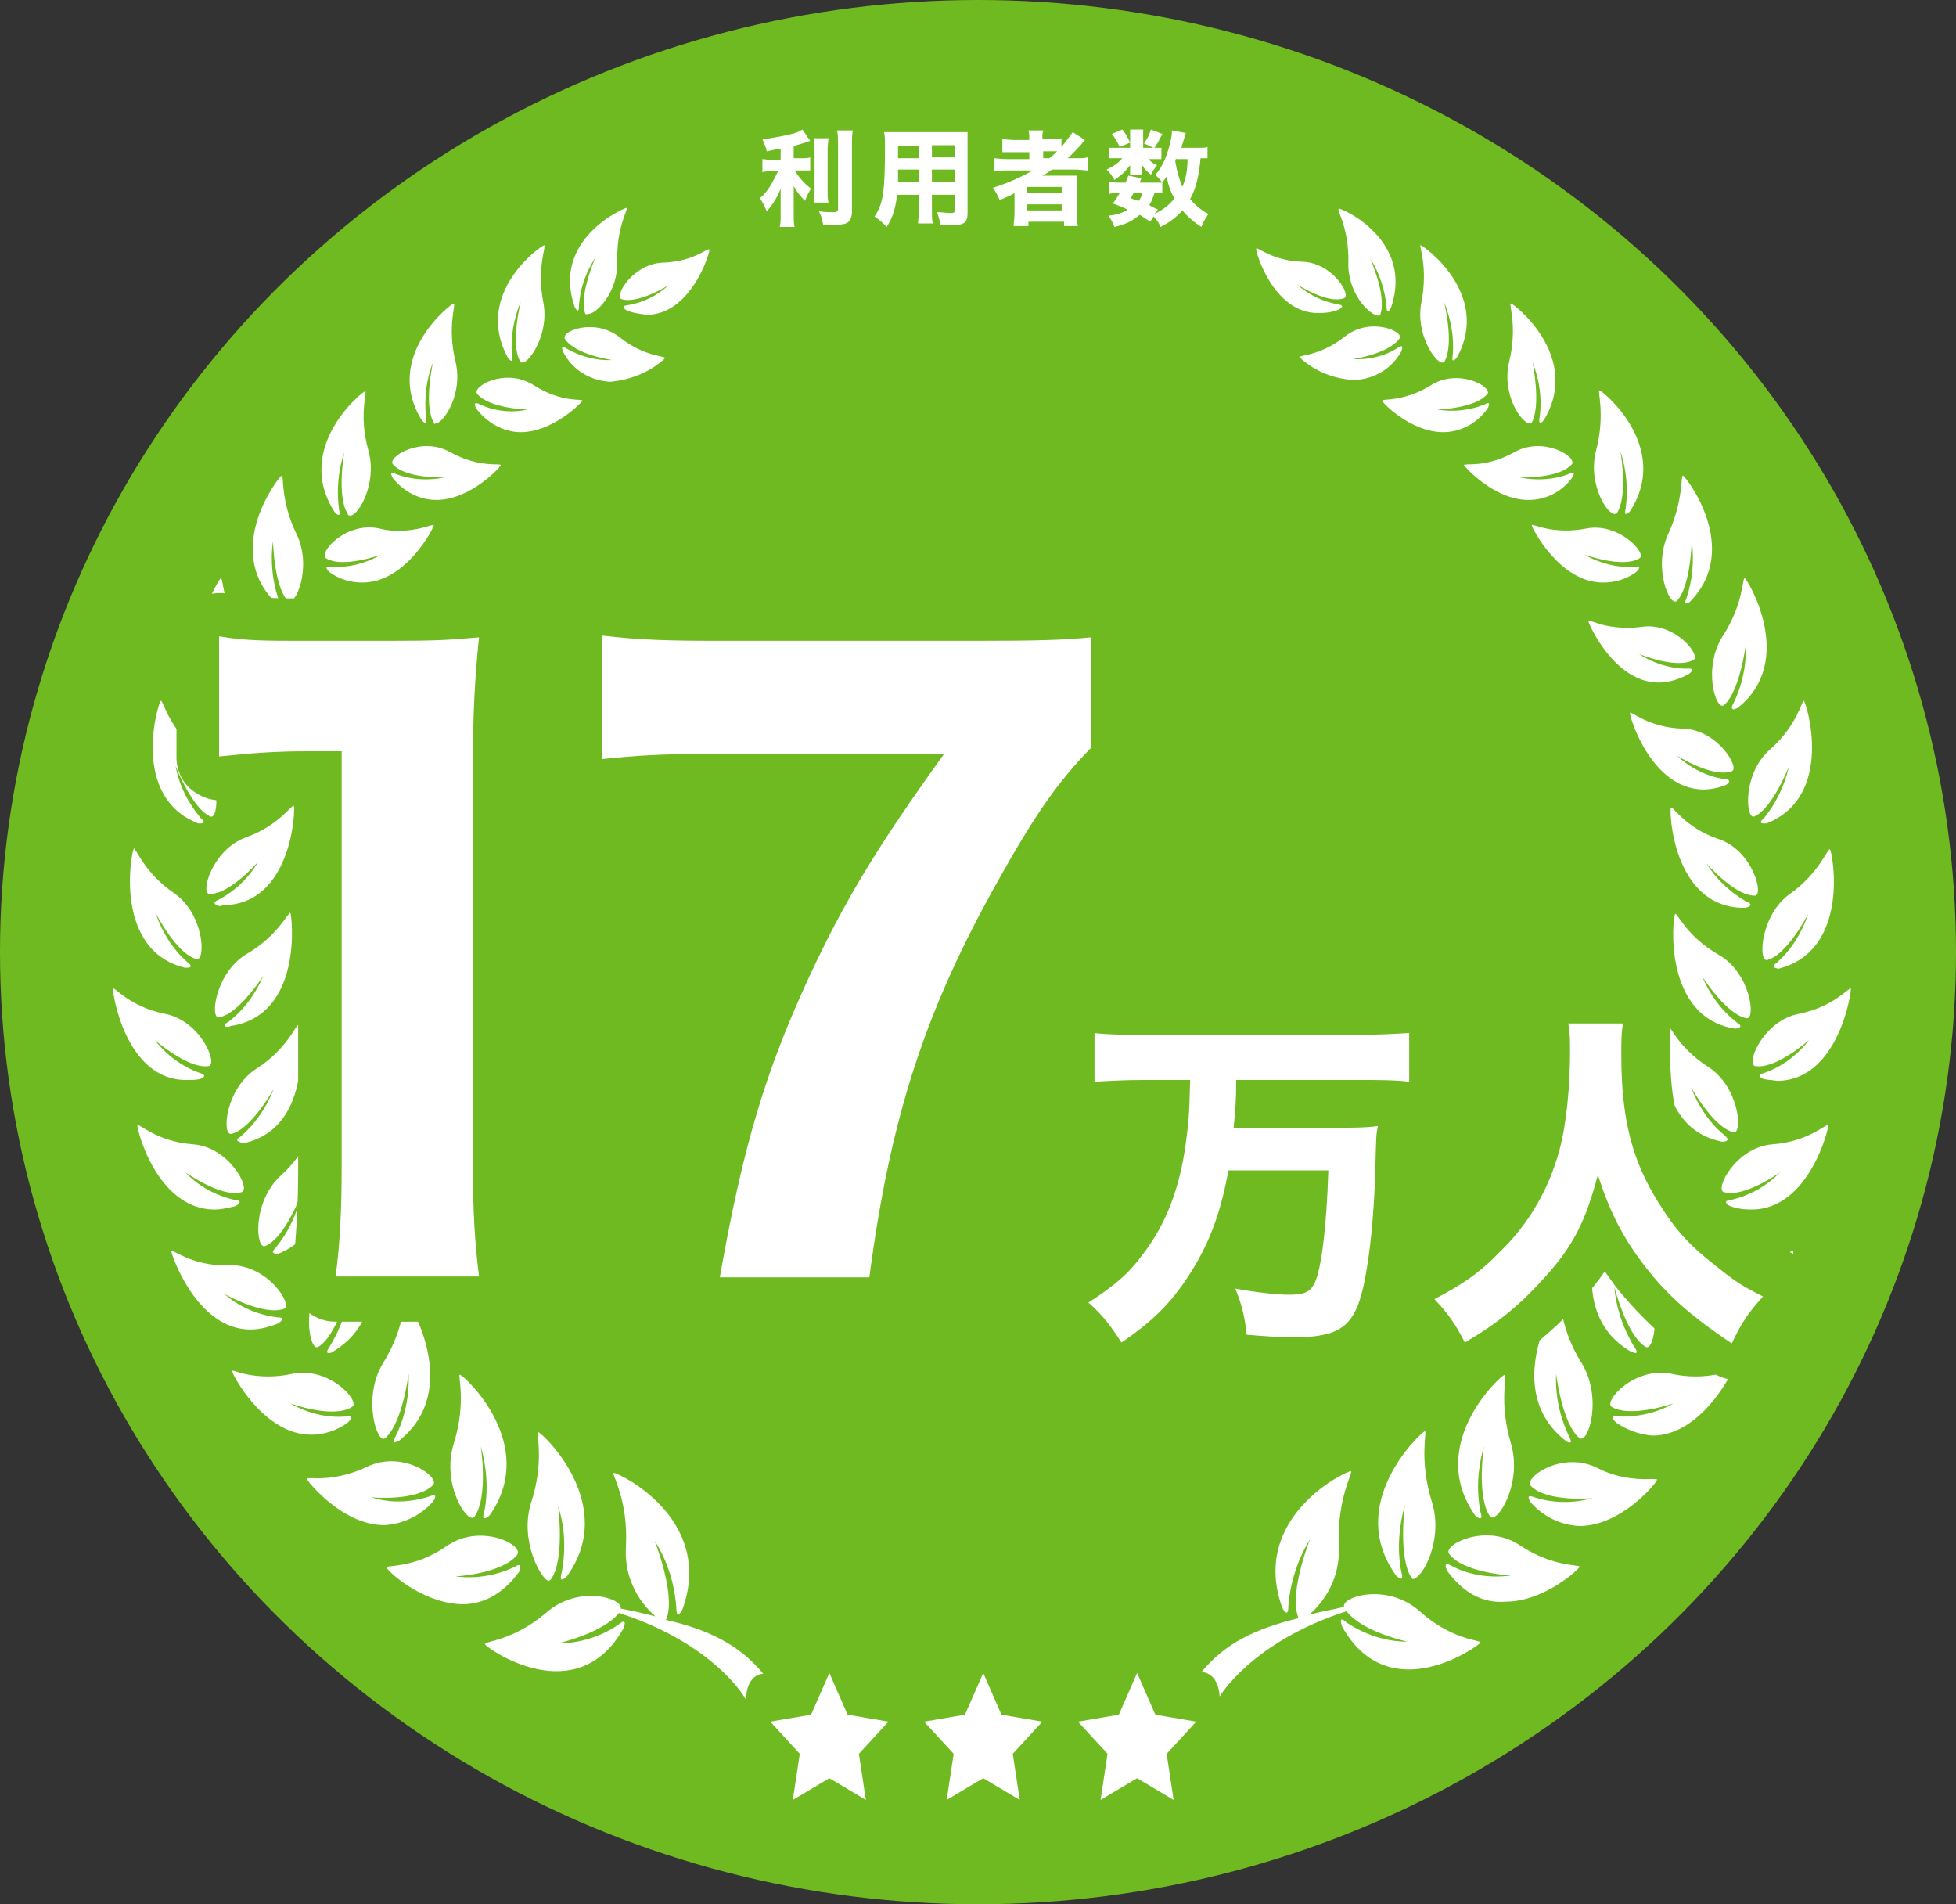
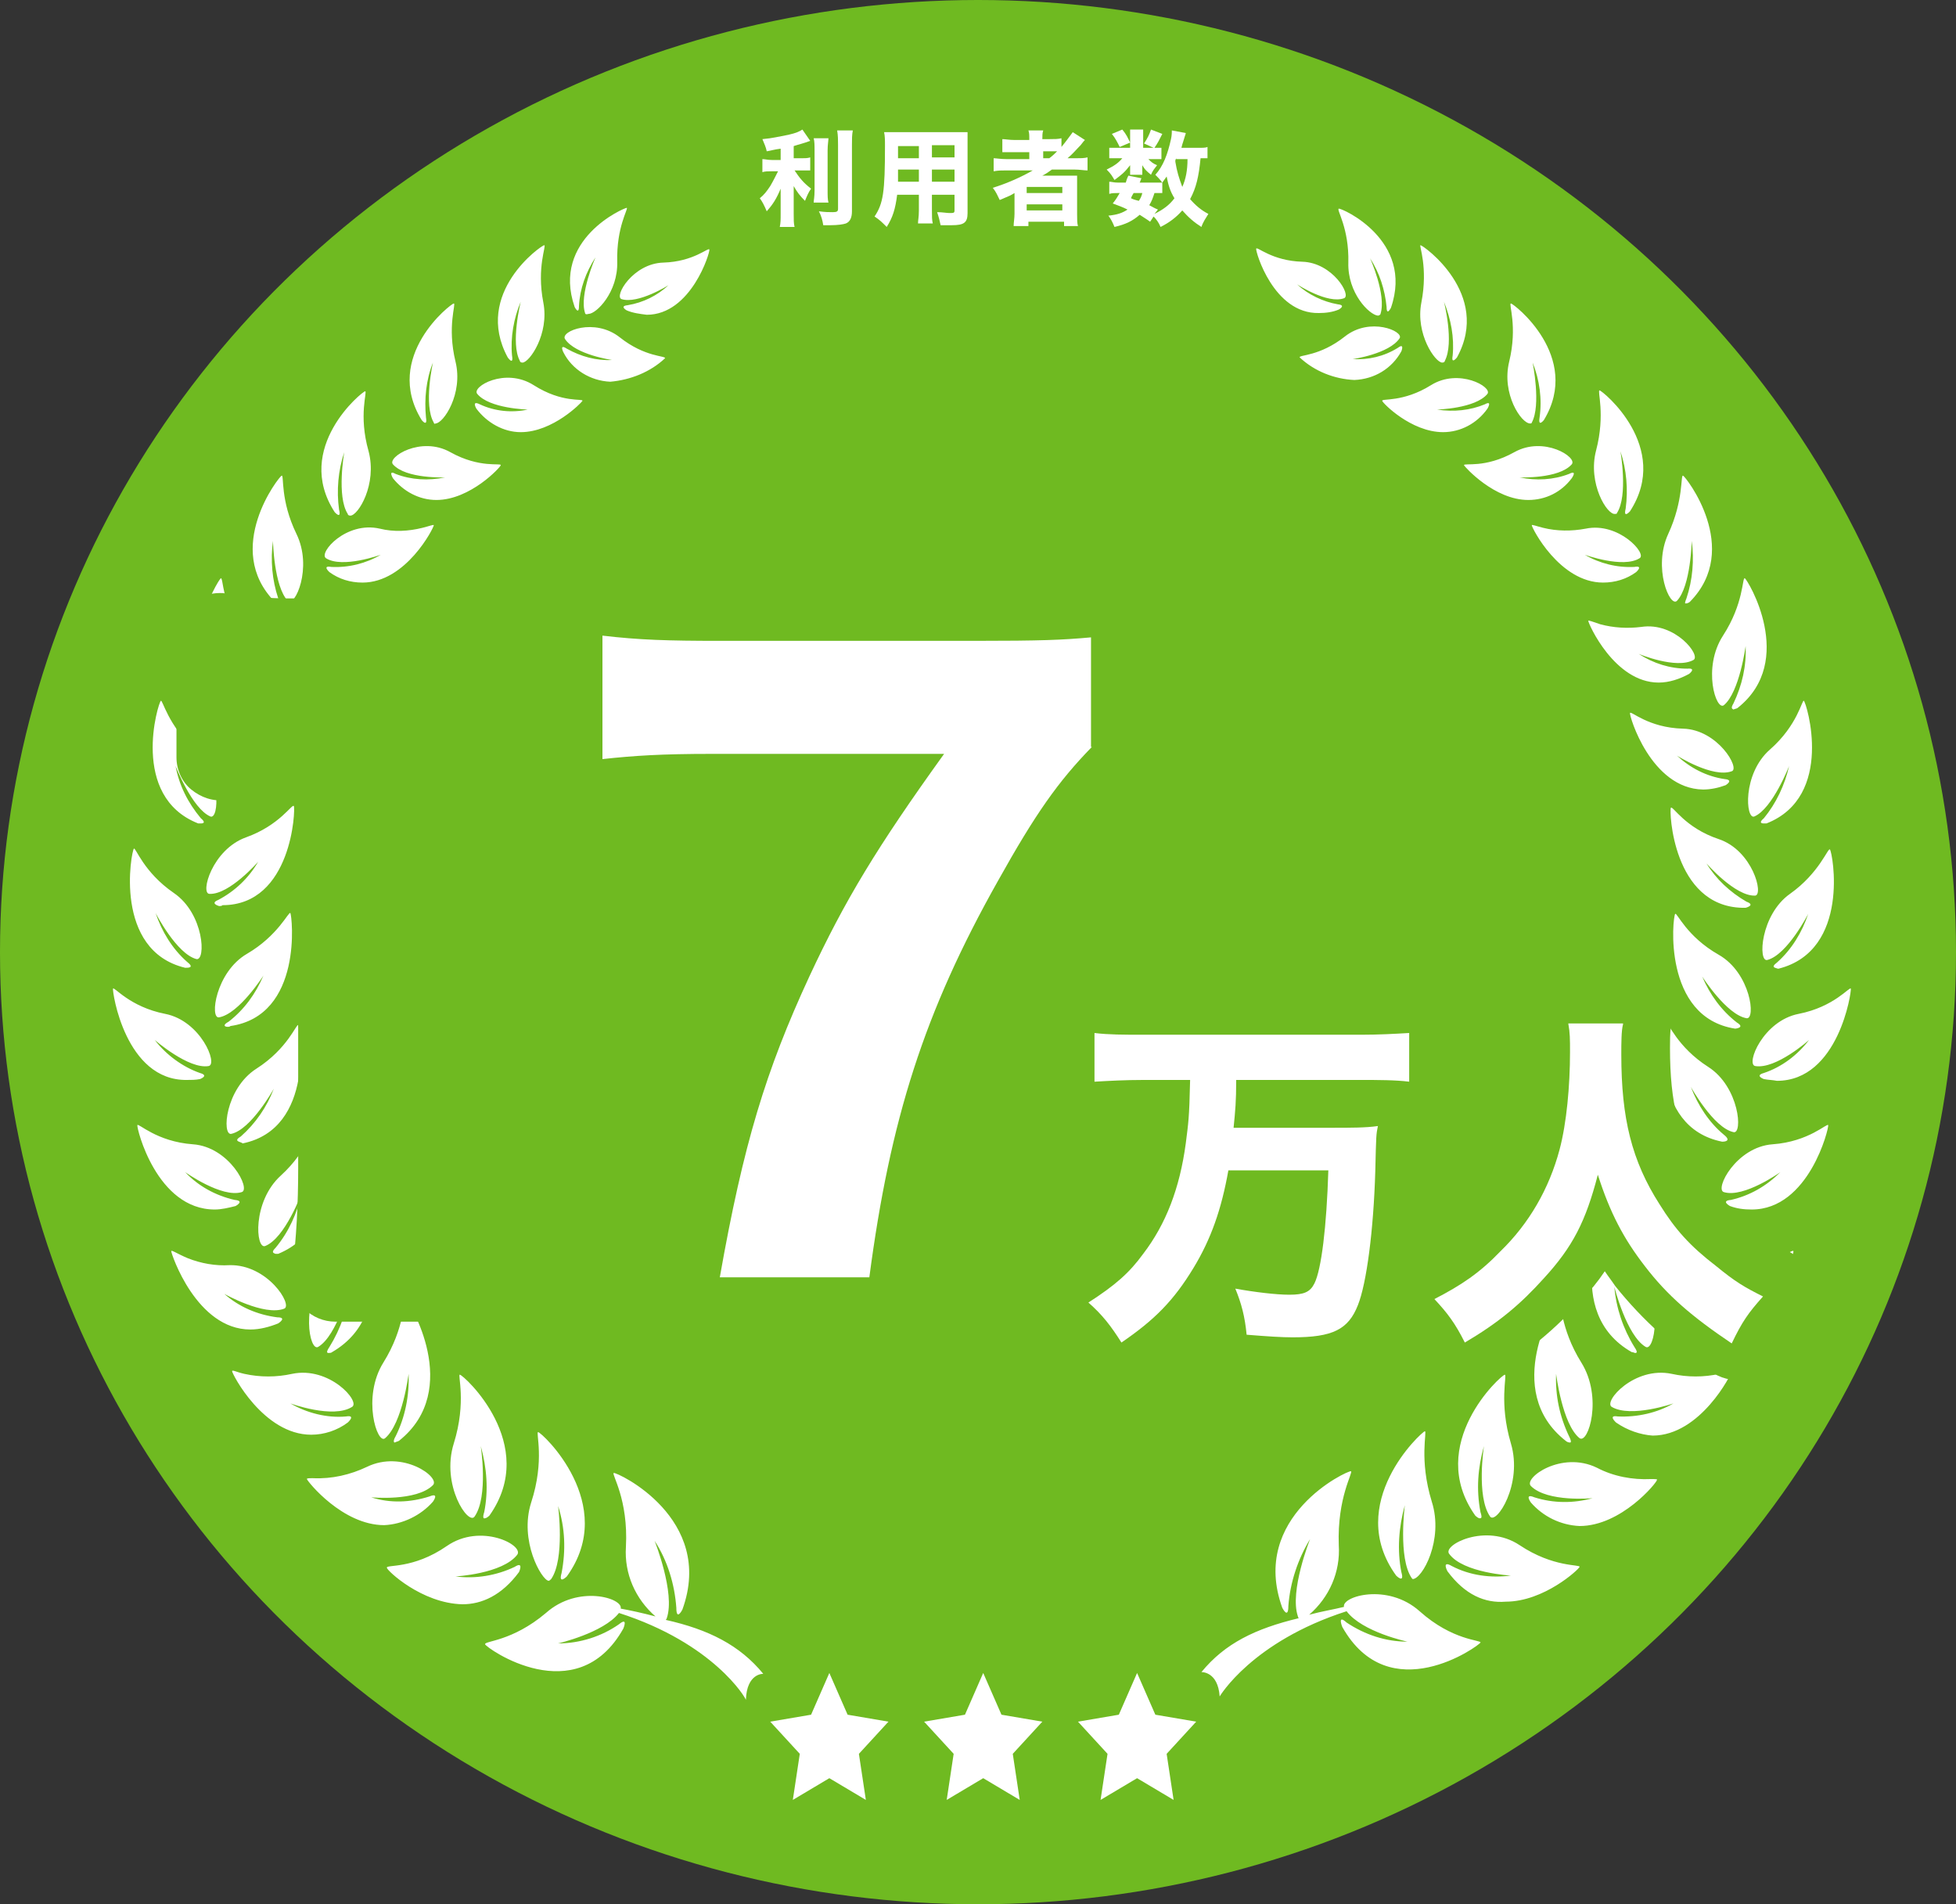
<svg xmlns="http://www.w3.org/2000/svg" version="1.1" id="レイヤー_1" x="0px" y="0px" viewBox="0 0 225 219" style="enable-background:new 0 0 225 219;" xml:space="preserve">
  <rect x="0" y="0" width="225" height="219" fill="#333333" stroke="none" />
  <style type="text/css">
	.st0{fill:#6FBA21;}
	.st1{enable-background:new    ;}
	.st2{fill:#FFFFFF;}
</style>
  <ellipse id="楕円形_5" class="st0" cx="112.5" cy="109.5" rx="112.5" ry="109.5" />
  <g class="st1">
    <path class="st2" d="M89.8,17.1c-0.8,0.1-1,0.2-1.6,0.3c-0.1-0.5-0.3-0.9-0.5-1.4c1.2-0.1,1.9-0.3,3-0.5c0.9-0.2,1.3-0.4,1.6-0.6   l0.9,1.3c-0.8,0.3-1.3,0.4-1.9,0.6v1.4h0.9c0.4,0,0.7,0,1-0.1v1.5c-0.3,0-0.6,0-1,0h-0.8c0.6,0.9,1,1.4,1.9,2.1   c-0.3,0.4-0.5,0.9-0.7,1.4c-0.6-0.6-0.9-1-1.3-1.7c0,0.3,0,0.7,0,1.3v1.9c0,0.7,0,1.1,0.1,1.5h-1.7c0.1-0.5,0.1-0.8,0.1-1.5v-1.7   c0-0.4,0-0.9,0-1.2c-0.5,1.2-0.9,1.8-1.6,2.6c-0.3-0.7-0.5-1.1-0.8-1.5c0.5-0.4,0.8-0.8,1.2-1.4c0.3-0.5,0.7-1.3,0.9-1.7h-0.7   c-0.5,0-0.8,0-1.1,0.1v-1.5c0.3,0,0.6,0.1,1.1,0.1h1V17.1z M95.3,15.8c0,0.4-0.1,0.8-0.1,1.5v4.5c0,0.8,0,1.1,0.1,1.5h-1.7   c0-0.3,0.1-0.6,0.1-1.4v-4.5c0-0.7,0-1.1-0.1-1.5H95.3z M98.1,15c-0.1,0.5-0.1,1-0.1,1.7v7.6c0,0.7-0.2,1.2-0.7,1.4   c-0.3,0.1-0.9,0.2-1.8,0.2c-0.2,0-0.4,0-0.8,0c-0.1-0.6-0.2-1-0.5-1.6c0.7,0.1,1.2,0.1,1.6,0.1c0.5,0,0.6-0.1,0.6-0.4v-7.3   c0-0.6,0-1.1-0.1-1.7H98.1z" />
    <path class="st2" d="M107.2,24.2c0,0.7,0,1.1,0.1,1.5h-1.7c0-0.4,0.1-0.7,0.1-1.5v-1.8h-2.5c-0.2,1.6-0.5,2.6-1.2,3.7   c-0.6-0.6-0.8-0.8-1.4-1.2c1-1.5,1.2-2.8,1.2-8.1c0-0.7,0-1.1-0.1-1.6c0.4,0,0.8,0,1.4,0h6.8c0.7,0,1.1,0,1.4,0c0,0.4,0,0.7,0,1.4   v7.9c0,1.1-0.4,1.4-1.8,1.4c-0.3,0-0.9,0-1.3,0c-0.1-0.5-0.2-0.9-0.4-1.5c0.6,0,1.1,0.1,1.4,0.1c0.5,0,0.6,0,0.6-0.3v-1.8h-2.6   V24.2z M103.3,19.5c0,0.5,0,0.8,0,1.4h2.4v-1.4H103.3z M105.7,16.8h-2.4v1.4h2.4V16.8z M109.8,18.1v-1.4h-2.6v1.4H109.8z    M107.2,20.9h2.6v-1.4h-2.6V20.9z" />
    <path class="st2" d="M115.8,19.6c-0.6,0-1,0-1.5,0.1v-1.5c0.3,0,0.8,0.1,1.5,0.1h2.6v-0.8h-1.7c-0.6,0-1,0-1.4,0v-1.5   c0.3,0,0.8,0.1,1.4,0.1h1.7v-0.1c0-0.5,0-0.7-0.1-1h1.7c-0.1,0.3-0.1,0.6-0.1,1V16h0.8c0.6,0,1,0,1.4-0.1v1c0.5-0.6,1-1.3,1.3-1.7   l1.4,0.9c-0.1,0.1-0.2,0.2-0.5,0.6c-0.5,0.5-0.9,1-1.5,1.5h0.9c0.6,0,1,0,1.4-0.1v1.5c-0.4,0-0.9-0.1-1.5-0.1H121   c-0.4,0.3-0.7,0.5-1.1,0.7c0.5,0,0.5,0,0.9,0h1.8c0.6,0,0.9,0,1.3,0c0,0.3,0,0.7,0,1.3v3.1c0,0.6,0,1.1,0.1,1.4h-1.6v-0.5h-4.1V26   h-1.7c0-0.4,0.1-0.9,0.1-1.4v-1.9c0-0.1,0-0.3,0-0.5c-0.5,0.3-0.5,0.3-1.7,0.8c-0.3-0.6-0.4-0.9-0.8-1.4c1.6-0.5,3.2-1.2,4.6-2   H115.8z M118.1,22.2h4.1v-0.7h-4.1V22.2z M118.1,24.2h4.1v-0.7h-4.1V24.2z M120.7,18.2c0.4-0.3,0.6-0.5,0.9-0.8c-0.3,0-0.4,0-0.8,0   H120v0.8H120.7z" />
    <path class="st2" d="M131.6,16.5c0.4-0.6,0.6-1,0.8-1.6l1.3,0.5c-0.4,0.8-0.5,1-0.9,1.6h0.1c0.4,0,0.6,0,0.7,0v1.3   c-0.2,0-0.4,0-0.8,0h-0.7c0.3,0.3,0.5,0.5,1,0.7c-0.3,0.4-0.5,0.6-0.7,1.1c-0.6-0.5-0.7-0.6-1-1.1c0,0.1,0,0.4,0,0.4v0.3   c0,0.1,0,0.3,0,0.4H130c0-0.1,0-0.2,0-0.3v-0.3c0-0.1,0-0.3,0-0.5c-0.7,0.9-1,1.1-1.8,1.7c-0.3-0.5-0.4-0.7-0.9-1.2   c0.8-0.4,1.3-0.7,1.8-1.3h-0.5c-0.4,0-0.7,0-1,0V17c0.3,0,0.6,0,1,0h1.4v-1.3c0-0.4,0-0.6,0-0.8h1.5c0,0.2,0,0.4,0,0.8V17h1.2   L131.6,16.5z M138.8,18.2c-0.2,0-0.3,0-0.7,0c-0.2,2.1-0.5,3.4-1.2,4.7c0.6,0.7,1.3,1.3,2.1,1.7c-0.3,0.5-0.6,0.9-0.8,1.5   c-0.8-0.5-1.5-1.1-2.2-1.9c-0.7,0.8-1.5,1.4-2.5,1.9c-0.2-0.5-0.5-0.9-0.8-1.2l-0.4,0.6c-0.4-0.3-0.6-0.4-1.2-0.8   c-0.8,0.7-1.6,1.1-2.9,1.4c-0.2-0.5-0.4-0.9-0.7-1.3c1-0.1,1.6-0.3,2.2-0.7c-0.6-0.3-0.9-0.4-1.7-0.7c0.4-0.5,0.5-0.7,0.8-1.2h-0.2   c-0.4,0-0.7,0-1,0.1v-1.4c0.3,0,0.5,0.1,1,0.1h0.9c0.1-0.3,0.1-0.4,0.3-0.8l1.5,0.3c-0.1,0.2-0.1,0.3-0.2,0.5h1.8   c0.3,0,0.6,0,0.8,0c-0.3-0.4-0.5-0.6-0.8-0.9c0.9-1,1.4-2.3,1.8-4.1c0.1-0.4,0.1-0.9,0.1-1l1.6,0.3c0,0.1-0.1,0.3-0.3,1   c-0.1,0.3-0.1,0.3-0.2,0.7h1.9c0.6,0,0.9,0,1.1-0.1V18.2z M129.1,14.9c0.5,0.6,0.6,0.9,0.9,1.5l-1.2,0.5c-0.3-0.6-0.5-1-0.9-1.5   L129.1,14.9z M130.4,22.2c-0.1,0.2-0.2,0.3-0.3,0.6c0.4,0.2,0.6,0.2,0.9,0.3c0.2-0.3,0.3-0.5,0.4-0.9H130.4z M132.8,24.6   c1-0.5,1.7-1,2.3-1.8c-0.5-0.8-0.7-1.5-0.9-2.5c-0.2,0.3-0.3,0.4-0.5,0.7v1.2c-0.2,0-0.5,0-0.9,0c-0.2,0.6-0.3,0.9-0.6,1.4   c0.4,0.2,0.5,0.3,1,0.5L132.8,24.6z M135.3,18.2c-0.1,0.2-0.1,0.2-0.1,0.4c0.2,1.2,0.4,1.8,0.8,2.9c0.4-0.9,0.6-1.9,0.6-3.2H135.3z   " />
  </g>
  <path id="シェイプ_4" class="st2" d="M130.8,204.5l-4.2,2.5l0.8-5.3L124,198l4.7-0.8l2.1-4.8l2.1,4.8l4.7,0.8l-3.4,3.7l0.8,5.3  L130.8,204.5z M113.1,204.5l-4.2,2.5l0.8-5.3l-3.4-3.7l4.7-0.8l2.1-4.8l2.1,4.8l4.7,0.8l-3.4,3.7l0.8,5.3L113.1,204.5z M95.4,204.5  l-4.2,2.5l0.8-5.3l-3.4-3.7l4.7-0.8l2.1-4.8l2.1,4.8l4.7,0.8l-3.4,3.7l0.8,5.3L95.4,204.5z M138.2,192.3c2.7-3.3,6.2-5,11.2-6.2  c0,0-0.1-0.1-0.1-0.2c-1-2.9,1.4-8.9,1.4-8.9c-1.4,2.3-2.3,5-2.5,7.7c0,1.6-0.7,0.2-0.7,0.2c-3.8-10.5,7.5-15.8,7.9-15.7  c0.3,0.1-1.6,3-1.4,8.5c0.2,3.1-1.1,6-3.4,8c1.5-0.4,2.8-0.6,4-0.9c-0.3-1.2,5-2.8,8.7,0.5c3.8,3.4,7.1,3.3,7,3.6  c-0.2,0.4-10.5,7.8-15.9-1.8c0,0-0.6-1.5,0.5-0.5c2.1,1.4,4.5,2.2,7,2.2c0,0-5.2-1.1-7-3.5c-10.9,3.5-14.6,9.8-14.6,9.8  C140.1,192.2,138.2,192.3,138.2,192.3L138.2,192.3z M71.2,185.5c-1.8,2.3-7,3.5-7,3.5c2.5,0,5-0.8,7-2.2c1.1-0.9,0.5,0.5,0.5,0.5  c-5.4,9.6-15.8,2.2-15.9,1.8c-0.1-0.4,3.1-0.3,7-3.6c3.7-3.3,8.9-1.7,8.6-0.5c1.1,0.2,2.5,0.5,4,0.9c-2.3-2-3.6-4.9-3.4-8  c0.3-5.5-1.7-8.4-1.4-8.5c0.4-0.1,11.7,5.2,7.9,15.7c0,0-0.7,1.4-0.7-0.2c-0.2-2.7-1-5.4-2.5-7.7c0,0,2.4,6,1.4,8.9  c0,0.1-0.1,0.1-0.1,0.2c4.9,1.1,8.5,2.9,11.2,6.2c0,0-1.9-0.1-2,3C85.8,195.3,82.1,189,71.2,185.5z M166.5,180.7  c0,0-0.7-1.3,0.5-0.6c2.1,1.1,4.5,1.4,6.8,1.1c0,0-5.5-0.3-7.1-2.5c-0.8-1,4.2-3.6,8.1-1s7,2.2,6.9,2.5c-0.1,0.3-4.1,4-8.5,4  C170.8,184.4,168.5,183.4,166.5,180.7L166.5,180.7z M44.5,180.3c-0.1-0.4,3,0.2,6.9-2.5s8.9-0.1,8.1,1c-1.7,2.2-7.1,2.5-7.1,2.5  c2.3,0.3,4.7-0.1,6.8-1.1c1.1-0.7,0.5,0.6,0.5,0.6c-2,2.7-4.3,3.7-6.5,3.7C48.5,184.4,44.5,180.6,44.5,180.3L44.5,180.3z   M162.4,181.5c-1.6-2.3-0.8-8.4-0.8-8.4c-0.7,2.5-0.9,5.2-0.4,7.7c0.4,1.4-0.6,0.4-0.6,0.4c-6-8.3,2.9-16.5,3.3-16.6  c0.3,0-0.7,3.2,0.8,8.1c1.4,4.4-1.1,8.9-2.2,8.9C162.6,181.7,162.5,181.6,162.4,181.5L162.4,181.5z M61.1,172.8  c1.6-4.9,0.5-8.1,0.8-8.1c0.4,0,9.3,8.3,3.3,16.6c0,0-1,1-0.6-0.4c0.5-2.6,0.4-5.2-0.4-7.7c0,0,0.8,6.1-0.8,8.4  c-0.1,0.1-0.2,0.2-0.3,0.2C62.3,181.7,59.7,177.2,61.1,172.8L61.1,172.8z M176.1,172.8c0,0-0.8-1.1,0.4-0.6c2.2,0.7,4.5,0.7,6.7,0.1  c0,0-5.2,0.5-7.1-1.4c-0.9-0.9,3.5-4.1,7.6-2.1c1.9,1,4.1,1.4,6.2,1.3c0.5,0,0.8,0,0.7,0.1c0,0.3-4.1,5.3-8.9,5.3  C179.5,175.4,177.5,174.4,176.1,172.8L176.1,172.8z M35.3,170.1c0-0.1,0.2-0.1,0.7-0.1c2.2,0.1,4.3-0.4,6.2-1.3  c4.1-2,8.5,1.2,7.6,2.1c-1.9,1.9-7.1,1.4-7.1,1.4c2.2,0.7,4.5,0.6,6.7-0.1c1.2-0.5,0.4,0.6,0.4,0.6c-1.4,1.6-3.5,2.6-5.6,2.7  C39.4,175.4,35.4,170.4,35.3,170.1L35.3,170.1z M169.7,174.3c-5.8-8.2,3-16.2,3.4-16.2c0.3,0-0.7,3.2,0.7,7.9s-1.7,9.4-2.4,8.4  c-1.6-2.3-0.7-8.1-0.7-8.1c-0.7,2.5-0.9,5-0.4,7.6c0.2,0.6,0.1,0.7,0,0.7C170.1,174.7,169.7,174.3,169.7,174.3L169.7,174.3z   M55.7,173.9c0.5-2.5,0.3-5.1-0.4-7.6c0,0,0.9,5.8-0.7,8.1c-0.7,1.1-3.9-3.6-2.4-8.4s0.4-8,0.7-7.9c0.4,0,9.2,8,3.4,16.2  c0,0-0.3,0.3-0.5,0.3C55.6,174.7,55.5,174.5,55.7,173.9L55.7,173.9z M180.1,165.7c-7.4-5.8-1.2-16-0.8-16.2c0.3-0.1,0.1,3.2,2.6,7.2  s0.8,9.4-0.2,8.7c-2-1.6-2.7-7.4-2.7-7.4c-0.1,2.5,0.4,4.9,1.5,7.2c0.3,0.6,0.2,0.7,0.1,0.7C180.4,165.9,180.2,165.8,180.1,165.7  L180.1,165.7z M45.5,165.2c1.1-2.2,1.6-4.7,1.5-7.2c0,0-0.7,5.7-2.7,7.4c-0.9,0.8-2.7-4.7-0.2-8.7s2.3-7.3,2.6-7.2  c0.3,0.1,6.6,10.3-0.8,16.2c-0.2,0.1-0.3,0.1-0.5,0.2C45.3,165.9,45.2,165.7,45.5,165.2L45.5,165.2z M185.9,163.6c0,0-1-0.9,0.2-0.7  c2.2,0.1,4.5-0.4,6.4-1.5c0,0-4.9,1.7-7.1,0.4c-1-0.6,2.6-4.7,6.9-3.8c1.8,0.4,3.7,0.4,5.5,0c0.9-0.2,1.4-0.4,1.4-0.3  c0,0.3-3.6,7.4-9.1,7.4C188.7,165,187.2,164.5,185.9,163.6L185.9,163.6z M26.7,157.7c0-0.2,0.5,0.1,1.4,0.3c1.8,0.4,3.7,0.4,5.5,0  c4.3-0.9,7.9,3.2,6.9,3.8c-2.2,1.4-7.1-0.4-7.1-0.4c1.9,1.1,4.2,1.7,6.4,1.5c1.2-0.2,0.2,0.7,0.2,0.7c-1.2,0.9-2.7,1.4-4.2,1.4  C30.3,165,26.7,158,26.7,157.7L26.7,157.7z M187.7,155.5c-8.1-4.6-3.1-15.7-2.8-15.9c0.3-0.2,0.5,3.1,3.5,6.7s1.9,9.2,0.9,8.6  c-2.2-1.3-3.6-6.9-3.6-6.9c0.2,2.4,1,4.8,2.3,6.9c0.4,0.6,0.3,0.7,0.1,0.7C188,155.6,187.9,155.5,187.7,155.5L187.7,155.5z   M37.9,154.9c1.3-2.1,2.1-4.4,2.3-6.9c0,0-1.4,5.6-3.6,6.9c-1,0.6-2.1-5,0.9-8.6s3.2-6.9,3.5-6.7c0.3,0.2,5.3,11.2-2.8,15.9  c-0.1,0.1-0.3,0.1-0.4,0.1C37.6,155.6,37.5,155.5,37.9,154.9L37.9,154.9z M194,152.2c0,0-1.1-0.7,0.1-0.7c2.2-0.3,4.4-1.2,6.1-2.7  c0,0-4.6,2.6-6.9,1.7c-1.1-0.4,1.9-5.2,6.3-5c1.6,0.1,3.3-0.2,4.8-0.8c1.2-0.5,1.9-1,1.9-0.8c0.1,0.3-2.8,9.1-9.1,9.1  C196,152.9,195,152.7,194,152.2L194,152.2z M19.7,143.9c0-0.2,0.7,0.3,1.9,0.8c1.5,0.6,3.2,0.9,4.8,0.8c4.4-0.1,7.3,4.6,6.3,5  c-2.3,0.9-6.9-1.7-6.9-1.7c1.7,1.5,3.8,2.4,6.1,2.7c1.2,0,0.1,0.7,0.1,0.7c-1,0.4-2.1,0.7-3.2,0.7C22.6,152.9,19.7,144.2,19.7,143.9  L19.7,143.9z M194,144.1c-8.2-3.3-4.7-14.6-4.4-14.9c0.2-0.2,0.8,2.9,4.1,5.9s2.9,8.6,1.8,8.1c-2.2-0.9-4.2-6.1-4.2-6.1  c0.5,2.3,1.5,4.5,3,6.3c0.6,0.6,0.3,0.7,0,0.7C194.2,144.1,194.1,144.1,194,144.1L194,144.1z M31.7,143.5c1.5-1.8,2.5-4,3-6.3  c0,0-1.9,5.2-4.2,6.1c-1.1,0.4-1.5-5.1,1.8-8.1s3.8-6.1,4.1-5.9c0.3,0.2,3.8,11.5-4.4,14.9c-0.1,0-0.2,0-0.3,0  C31.4,144.1,31.2,144,31.7,143.5L31.7,143.5z M199,138.7c0,0-1.1-0.6,0.1-0.7c2.2-0.5,4.1-1.6,5.7-3.2c0,0-4.2,3-6.5,2.3  c-1.1-0.3,1.4-5.2,5.6-5.5s6.3-2.5,6.4-2.2c0.1,0.3-2.2,9.7-8.8,9.7C200.6,139.1,199.8,139,199,138.7L199,138.7z M15.8,129.4  c0.1-0.3,2.2,1.9,6.4,2.2s6.7,5.2,5.6,5.5c-2.3,0.7-6.5-2.3-6.5-2.3c1.5,1.6,3.5,2.7,5.7,3.2c1.2,0.1,0.1,0.7,0.1,0.7  c-0.8,0.2-1.6,0.4-2.4,0.4C18,139.1,15.7,129.7,15.8,129.4z M198.1,131.3c-8.5-1.7-6.7-13.3-6.4-13.6c0.2-0.2,1.2,2.7,4.8,5  s4,7.8,2.9,7.5c-2.3-0.5-4.9-5.2-4.9-5.2c0.8,2.1,2.1,4.1,3.8,5.5C199.3,131.3,198.2,131.3,198.1,131.3L198.1,131.3z M27.7,130.7  c1.7-1.5,3-3.4,3.8-5.5c0,0-2.6,4.7-4.9,5.2c-1.1,0.2-0.7-5.2,2.9-7.5s4.6-5.2,4.8-5c0.2,0.3,2,11.9-6.4,13.6h0  C27.8,131.3,26.7,131.3,27.7,130.7L27.7,130.7z M202.9,124.1c0,0-1.1-0.4,0-0.7c2.1-0.7,3.9-2.1,5.2-3.8c0,0-3.8,3.4-6.2,3  c-1.1-0.2,0.9-5.2,5-6s5.9-3.2,6-2.9c0.1,0.3-1.4,10.6-8.5,10.6C203.9,124.2,203.4,124.2,202.9,124.1z M13,113.7  c0.1-0.3,1.9,2.1,6,2.9s6.1,5.8,5,6c-2.3,0.4-6.2-3-6.2-3c1.3,1.7,3.2,3.1,5.2,3.8c1.1,0.3,0,0.7,0,0.7c-0.5,0.1-1,0.1-1.5,0.1  C14.4,124.3,12.9,114,13,113.7z M192.7,105.1c0.2-0.2,1.3,2.6,5,4.7s4.3,7.5,3.2,7.3c-2.3-0.4-5.1-4.8-5.1-4.8  c0.9,2.1,2.2,3.9,4,5.3c1,0.6-0.2,0.7-0.2,0.7C191.2,117,192.4,105.4,192.7,105.1L192.7,105.1z M26.3,117.5c1.8-1.4,3.1-3.2,4-5.3  c0,0-2.8,4.4-5.1,4.8c-1.1,0.2-0.4-5.2,3.2-7.3s4.8-4.9,5-4.7c0.2,0.3,1.5,11.8-6.9,13C26.4,118.2,25.2,118.1,26.3,117.5z   M204.4,110.7c1.7-1.5,2.9-3.5,3.6-5.6c0,0-2.4,4.7-4.7,5.3c-1.1,0.3-0.8-5.2,2.6-7.6s4.4-5.4,4.6-5.1c0.3,0.3,2.4,11.6-5.9,13.7  c0,0,0,0-0.1,0C204.3,111.3,203.6,111.3,204.4,110.7z M21.3,111.3c-8.3-2-6.2-13.4-5.9-13.7c0.2-0.2,1.1,2.7,4.6,5.1  s3.7,7.8,2.6,7.6c-2.3-0.6-4.7-5.3-4.7-5.3c0.7,2.1,1.9,4.1,3.6,5.6C22.4,111.3,21.7,111.3,21.3,111.3  C21.4,111.3,21.3,111.3,21.3,111.3L21.3,111.3z M192.2,92.9c0.2-0.3,1.6,2.3,5.5,3.6s5.2,6.4,4.2,6.5c-2.3,0.1-5.6-3.7-5.6-3.7  c1.1,1.8,2.7,3.3,4.6,4.4c1.1,0.4-0.1,0.7-0.1,0.7c-0.1,0-0.3,0-0.4,0C192.4,104.2,192,93.2,192.2,92.9L192.2,92.9z M25.2,104.2  c0,0-1.1-0.3-0.1-0.7c1.9-1,3.5-2.5,4.6-4.4c0,0-3.3,3.8-5.6,3.7c-1.1,0,0.3-5.1,4.2-6.5s5.3-3.9,5.5-3.6c0.2,0.3-0.2,11.4-8.2,11.4  C25.5,104.2,25.4,104.2,25.2,104.2z M202.9,94.1c1.4-1.7,2.4-3.8,2.9-6c0,0-1.9,4.9-4,5.8c-1,0.4-1.4-4.9,1.8-7.7s3.7-5.8,3.9-5.6  c0.3,0.2,3.6,11-4.3,14.1c-0.1,0-0.2,0-0.3,0C202.6,94.7,202.3,94.6,202.9,94.1L202.9,94.1z M22.8,94.7c-7.9-3.1-4.6-13.9-4.3-14.1  c0.2-0.2,0.8,2.8,3.9,5.6s2.8,8.1,1.8,7.7c-2.1-0.9-4-5.8-4-5.8c0.4,2.2,1.4,4.2,2.9,6c0.6,0.5,0.3,0.6,0,0.6  C23,94.7,22.9,94.7,22.8,94.7L22.8,94.7z M187.5,82c0.1-0.3,2.1,1.7,6.1,1.8s6.6,4.6,5.6,4.9c-2.2,0.8-6.3-1.8-6.3-1.8  c1.5,1.4,3.4,2.4,5.5,2.7c1.1,0.1,0.1,0.7,0.1,0.7c-0.8,0.3-1.7,0.5-2.6,0.5C189.9,90.7,187.4,82.3,187.5,82L187.5,82z M27.5,90.2  c0,0-1-0.6,0.1-0.7c2.1-0.4,4-1.3,5.5-2.7c0,0-4.1,2.6-6.3,1.8c-1-0.4,1.6-4.8,5.6-4.9s6.1-2.1,6.1-1.8s-2.4,8.8-8.4,8.8  C29.2,90.7,28.3,90.6,27.5,90.2z M199.4,80.9c1-2.1,1.5-4.3,1.4-6.6c0,0-0.7,5.3-2.5,6.8c-0.9,0.7-2.5-4.3-0.1-8s2.2-6.7,2.5-6.6  c0.3,0.1,6,9.5-0.8,14.9c-0.1,0.1-0.3,0.1-0.5,0.2C199.2,81.5,199.1,81.4,199.4,80.9z M26.2,81.4c-6.9-5.3-1.1-14.7-0.8-14.9  c0.3-0.1,0.1,2.9,2.5,6.6s0.8,8.7-0.1,8c-1.8-1.5-2.5-6.8-2.5-6.8c-0.1,2.3,0.4,4.5,1.4,6.6c0.3,0.5,0.2,0.6,0.1,0.6  C26.5,81.5,26.3,81.5,26.2,81.4L26.2,81.4z M182.7,71.4c0-0.1,0.5,0.1,1.4,0.4c1.5,0.4,3.1,0.5,4.7,0.3c3.9-0.6,6.9,3.3,6,3.8  c-2,1.1-6.3-0.7-6.3-0.7c1.7,1.1,3.6,1.7,5.6,1.7c1.1-0.1,0.2,0.6,0.2,0.6c-1.1,0.6-2.3,1-3.5,1C185.7,78.5,182.7,71.7,182.7,71.4  L182.7,71.4z M31.6,77.5c0,0-0.9-0.7,0.2-0.6c2,0,4-0.6,5.6-1.7c0,0-4.3,1.8-6.3,0.7c-0.9-0.5,2.1-4.4,6-3.8  c1.6,0.3,3.2,0.2,4.7-0.3c0.9-0.3,1.4-0.5,1.4-0.4c0,0.3-3,7.1-8.2,7.1C33.9,78.5,32.7,78.1,31.6,77.5L31.6,77.5z M194,68.8  c0.7-2.1,0.9-4.4,0.6-6.6c0,0-0.1,5.2-1.7,6.9c-0.8,0.8-2.8-3.8-1-7.7s1.4-6.8,1.7-6.7c0.3,0.1,6.8,8.4,0.8,14.5  c-0.1,0.1-0.3,0.2-0.5,0.2C193.8,69.4,193.8,69.3,194,68.8z M31.6,69.2c-6-6.1,0.5-14.4,0.8-14.5c0.3-0.1-0.2,2.8,1.7,6.7  s-0.2,8.5-1,7.7c-1.6-1.7-1.7-6.9-1.7-6.9c-0.3,2.2-0.1,4.5,0.6,6.6c0.2,0.5,0.2,0.6,0,0.6C31.8,69.4,31.7,69.3,31.6,69.2L31.6,69.2  z M176.2,60.4c0-0.1,0.5,0.1,1.3,0.3c1.6,0.4,3.3,0.4,4.9,0.1c3.8-0.8,7.1,2.9,6.2,3.4c-1.9,1.2-6.3-0.4-6.3-0.4  c1.7,1,3.7,1.5,5.7,1.4c1.1-0.2,0.2,0.6,0.2,0.6c-1.1,0.8-2.4,1.2-3.8,1.2C179.4,67,176.2,60.7,176.2,60.4L176.2,60.4z M37.9,65.8  c0,0-0.9-0.8,0.2-0.6c2,0.1,4-0.4,5.7-1.4c0,0-4.4,1.6-6.3,0.4c-0.9-0.6,2.3-4.3,6.2-3.4c1.6,0.4,3.3,0.3,4.9-0.1  c0.8-0.2,1.3-0.4,1.3-0.3c0,0.3-3.2,6.6-8.2,6.6C40.3,67,39,66.6,37.9,65.8z M183.6,51.8c1.1-4.2,0.1-6.9,0.4-6.9  c0.3,0,8.3,6.5,3.5,13.9c0,0-0.8,0.9-0.5-0.3c0.3-2.2,0.1-4.5-0.6-6.6c0,0,0.9,5.1-0.4,7.1c0,0.1-0.1,0.1-0.2,0.1  C184.9,59.3,182.6,55.6,183.6,51.8z M40,59.1c-1.3-2-0.4-7.1-0.4-7.1c-0.7,2.1-0.9,4.4-0.6,6.6c0.3,1.2-0.5,0.3-0.5,0.3  c-4.8-7.4,3.2-13.9,3.5-13.9c0.3,0-0.8,2.7,0.4,6.9c1,3.8-1.2,7.4-2.1,7.4C40.1,59.3,40,59.2,40,59.1L40,59.1z M168.4,53.5  c0-0.3,2.4,0.4,5.8-1.5s7.3,0.6,6.6,1.4c-1.5,1.7-6,1.5-6,1.5c1.9,0.4,3.9,0.3,5.7-0.4c1-0.5,0.3,0.5,0.3,0.5c-1.2,1.6-3,2.5-5,2.5  C171.9,57.5,168.5,53.7,168.4,53.5L168.4,53.5z M45.2,55c0,0-0.6-1,0.3-0.5c1.8,0.7,3.8,0.8,5.7,0.4c0,0-4.5,0.2-6-1.5  c-0.7-0.8,3.2-3.3,6.6-1.4s5.9,1.2,5.8,1.5c0,0.2-3.5,4-7.4,4C48.2,57.5,46.4,56.5,45.2,55L45.2,55z M159,46.1  c-0.1-0.3,2.4,0.2,5.6-1.8s7.1,0.2,6.5,1c-1.4,1.7-5.8,1.8-5.8,1.8c1.9,0.3,3.8,0.1,5.5-0.6c0.9-0.5,0.3,0.5,0.3,0.5  c-1.2,1.7-3.1,2.7-5.1,2.7C162.3,49.7,159,46.3,159,46.1L159,46.1z M54.8,47c0,0-0.6-1,0.4-0.5c1.7,0.8,3.7,1,5.5,0.6  c0,0-4.4-0.1-5.8-1.8c-0.7-0.8,3.2-3.1,6.5-1s5.7,1.5,5.6,1.8c-0.1,0.2-3.4,3.6-7.1,3.6C57.9,49.7,56,48.6,54.8,47L54.8,47z   M173.6,41.6c1-4.1-0.1-6.7,0.2-6.7c0.3,0,8.2,6.1,3.8,13.4c0,0-0.7,0.9-0.5-0.3c0.3-2.1,0-4.3-0.8-6.3c0,0,1,4.9-0.1,6.9  c0,0.1-0.1,0.1-0.2,0.1C175,48.7,172.7,45.3,173.6,41.6L173.6,41.6z M49.9,48.6c-1.2-2-0.1-6.9-0.1-6.9c-0.8,2-1,4.2-0.8,6.3  c0.2,1.2-0.5,0.3-0.5,0.3C44,41,51.9,34.9,52.2,34.9c0.3,0-0.8,2.6,0.2,6.7c0.9,3.7-1.4,7.1-2.3,7.1C50,48.8,49.9,48.7,49.9,48.6z   M149.5,41.1c-0.1-0.3,2.3-0.1,5.2-2.4s6.8-0.6,6.3,0.2c-1.2,1.8-5.4,2.4-5.4,2.4c1.8,0.1,3.6-0.3,5.2-1.3c0.8-0.6,0.4,0.4,0.4,0.4  c-1.1,2-3.1,3.2-5.4,3.3C153.5,43.6,151.2,42.7,149.5,41.1L149.5,41.1z M64.8,40.5c0,0-0.5-1,0.4-0.4c1.6,0.9,3.4,1.4,5.2,1.3  c0,0-4.2-0.6-5.4-2.4c-0.6-0.9,3.4-2.5,6.3-0.2s5.3,2.1,5.2,2.4c-1.7,1.6-4,2.5-6.3,2.7C67.9,43.8,65.8,42.5,64.8,40.5L64.8,40.5z   M163.5,34.8c0.8-4.1-0.3-6.6-0.1-6.6c0.3,0,8.2,5.6,4.2,12.9c0,0-0.7,0.9-0.5-0.2c0.2-2.1-0.2-4.2-1-6.2c0,0,1.2,4.7,0.1,6.8  c0,0.1-0.1,0.2-0.3,0.2C165.1,41.7,162.8,38.4,163.5,34.8L163.5,34.8z M59.8,41.5c-1.1-2,0.1-6.8,0.1-6.8c-0.8,1.9-1.2,4.1-1,6.2  c0.2,1.2-0.5,0.2-0.5,0.2c-4-7.4,3.9-12.9,4.2-12.9c0.3,0-0.9,2.5-0.1,6.6c0.7,3.6-1.6,6.9-2.4,6.9C59.9,41.7,59.8,41.6,59.8,41.5  L59.8,41.5z M155.1,30.2c0.1-4-1.4-6.1-1.1-6.2c0.3-0.1,8.7,3.6,6,11.4c0,0-0.5,1-0.5-0.1c-0.2-2-0.8-3.9-1.9-5.6  c0,0,1.9,4.2,1.2,6.4c0,0.1-0.2,0.2-0.3,0.2C157.5,36.2,155,33.7,155.1,30.2L155.1,30.2z M67.3,36c-0.7-2.1,1.2-6.4,1.2-6.4  c-1.1,1.7-1.8,3.6-1.9,5.6c0,1.1-0.5,0.1-0.5,0.1c-2.7-7.8,5.7-11.4,6-11.4c0.2,0.1-1.2,2.2-1.1,6.2c0.1,3.5-2.4,6-3.3,6  C67.4,36.2,67.3,36.1,67.3,36z M144.5,28.6c0.1-0.3,1.8,1.4,5.3,1.5s5.7,3.9,4.8,4.2c-1.9,0.7-5.4-1.6-5.4-1.6c1.3,1.2,3,2,4.7,2.3  c1,0.1,0.1,0.6,0.1,0.6c-0.7,0.3-1.5,0.4-2.3,0.4C146.5,36.1,144.4,28.9,144.5,28.6L144.5,28.6z M72.1,35.7c0,0-0.9-0.5,0.1-0.6  c1.8-0.3,3.4-1.1,4.7-2.3c0,0-3.5,2.2-5.4,1.6c-0.9-0.3,1.3-4.1,4.8-4.2s5.2-1.8,5.3-1.5s-2.1,7.5-7.2,7.5  C73.6,36.1,72.8,36,72.1,35.7L72.1,35.7z" />
  <g class="st1">
    <path class="st2" d="M25.3,73.2c3,0.5,5.2,0.5,9.8,0.5h9.8c5.4,0,6.7-0.1,10.2-0.4c-0.5,5-0.7,8.9-0.7,14.6v46.3   c0,5,0.2,8.5,0.7,12.6H38.6c0.5-3.6,0.7-7.6,0.7-12.6V86.4h-4c-3.5,0-6.3,0.2-10.1,0.6V73.2z" />
  </g>
  <g class="st1">
    <path class="st2" d="M125.6,85.9c-3.9,4-6.5,7.7-10.8,15.4c-8.5,15.1-12.4,27.4-14.8,45.6H82.8c2.7-15.3,5.3-23.8,10.3-34.6   c4.1-8.8,7.8-14.9,15.5-25.6H81.9c-5.8,0-8.9,0.2-12.6,0.6V73.1c4.2,0.5,7.6,0.6,13.4,0.6h29.5c7.5,0,10-0.1,13.3-0.4V85.9z" />
  </g>
  <g class="st1">
    <path class="st2" d="M131.5,124.2c-2,0-3.9,0.1-5.6,0.2v-5.6c1.6,0.2,3.4,0.2,5.5,0.2h25.2c2,0,3.8-0.1,5.5-0.2v5.6   c-1.6-0.2-3.6-0.2-5.5-0.2h-14.4c0,2.5-0.1,3.5-0.3,5.5h11.2c2.4,0,4,0,5.4-0.2c-0.2,1-0.2,1-0.3,5.2c-0.2,6.8-1,12.9-2,15.4   c-1.1,2.8-2.9,3.7-7.5,3.7c-1.3,0-2.8-0.1-5.3-0.3c-0.2-2.1-0.6-3.6-1.3-5.3c2.2,0.4,4.7,0.7,6.2,0.7c1.7,0,2.4-0.3,2.9-1.3   c0.8-1.6,1.4-6.5,1.6-13h-11.5c-0.8,4.5-2,7.9-4,11.2c-2.3,3.8-4.5,6-8.3,8.6c-1.2-1.9-2.2-3.2-3.8-4.6c3.1-2,4.7-3.4,6.3-5.6   c2.6-3.4,4.2-7.5,4.9-12.7c0.3-2.4,0.4-2.8,0.5-7.3H131.5z" />
    <path class="st2" d="M186.7,117.8c-0.2,0.7-0.2,2.2-0.2,3.5c0,7.3,1.2,12.2,4.4,17.2c1.8,2.9,3.5,4.8,6.5,7.1   c2.2,1.8,3.2,2.4,5.4,3.5c-1.7,1.9-2.4,2.9-3.6,5.4c-4.6-3.1-7.4-5.5-10-8.9c-2.4-3.1-4-6.1-5.4-10.5c-1.4,5.4-2.9,8.3-6.2,11.9   c-2.7,3-5.2,5.1-9.1,7.4c-1.1-2.2-2-3.4-3.5-5c3.1-1.6,5.2-3,7.6-5.5c3.3-3.2,5.6-7.2,6.8-11.7c0.8-3,1.2-7.3,1.2-11.2   c0-1.5,0-2.2-0.2-3.3H186.7z" />
  </g>
  <path class="st0" d="M69.3,68.1c0.2,0,0.4,0,0.5,0c4.3,0.5,8.6,0.7,12.9,0.6h29.5c7.2,0,9.7-0.1,12.9-0.3c1.4-0.1,2.8,0.4,3.8,1.3  c1,0.9,1.6,2.3,1.6,3.7v12.5c0,1.3-0.5,2.6-1.4,3.5c-3.5,3.6-5.8,6.9-10,14.4c-8.2,14.6-11.9,26.1-14.2,43.8c-0.3,2.5-2.4,4.4-5,4.4  H82.8c-2.8,0-5-2.2-5-5c0-0.3,0-0.6,0.1-0.9c2.7-15.4,5.4-24.5,10.6-35.8c3-6.4,6.5-12.6,10.4-18.5H81.9c-4-0.1-8,0.1-12,0.6  c-1.4,0.2-2.8-0.3-3.9-1.2c-1.1-0.9-1.7-2.3-1.7-3.7V73.1c0-1.4,0.6-2.8,1.7-3.7C66.9,68.5,68.1,68.1,69.3,68.1z" />
  <path class="st0" d="M112.3,78.7H82.7c-3.3,0-5.9-0.1-8.4-0.2v3.4c2.2-0.1,4.6-0.2,7.6-0.2h26.6c1.9,0,3.6,1.1,4.4,2.7  c0.9,1.7,0.7,3.7-0.4,5.2c-7.5,10.3-11,16.1-15,24.8c-4.1,8.7-7.1,17.9-8.8,27.4h6.8c2-15.2,7.1-29.8,14.8-43.1  c4.1-7.2,6.8-11.2,10.2-14.9v-5.2C118.6,78.7,116,78.7,112.3,78.7z" />
  <path class="st0" d="M25.3,68.2c0.3,0,0.5,0,0.7,0.1c3,0.4,6,0.6,9.1,0.5h9.8c3.3,0.1,6.5-0.1,9.8-0.3c1.5-0.1,2.9,0.4,4,1.5  c1,1.1,1.5,2.5,1.4,4c-0.5,4.7-0.7,9.4-0.7,14.1v46.3c-0.1,4,0.2,8,0.7,12c0.4,2.7-1.6,5.2-4.3,5.6c-0.2,0-0.4,0-0.6,0H38.6  c-2.8,0-5-2.2-5-5c0-0.2,0-0.4,0-0.6c0.5-4,0.7-8,0.7-12V91.4c-2.8,0-5.6,0.2-8.4,0.6c-1.4,0.2-2.8-0.3-3.9-1.2  c-1.1-0.9-1.7-2.3-1.7-3.7V73.2c0-1.5,0.6-2.8,1.7-3.8C23,68.6,24.1,68.2,25.3,68.2z" />
  <path class="st0" d="M44.9,78.7h-9.8c-1.9,0-3.4,0-4.8-0.1v2.9c1.7-0.1,3.3-0.1,5.1-0.1h4c2.8,0,5,2.2,5,5v47.9  c0,2.7-0.1,5.2-0.2,7.6h5.5c-0.1-2.3-0.2-4.7-0.2-7.6V87.9c0-3.5,0.1-6.4,0.2-9.3C48.4,78.7,47,78.7,44.9,78.7z" />
  <path class="st0" d="M181.1,112h6.3c1.5,0,3,0.7,3.9,1.9c0.9,1.2,1.3,2.8,0.9,4.2c-0.1,0.8-0.1,1.6-0.1,2.4c0,6.4,1,10.3,3.7,14.5  c1.4,2.3,3.2,4.3,5.4,5.9c1.4,1.2,2.9,2.2,4.5,3c1.4,0.7,2.4,2,2.6,3.5c0.3,1.5-0.2,3.1-1.2,4.3c-1.2,1.2-2.1,2.7-2.8,4.2  c-1.2,2.5-4.2,3.5-6.7,2.3c-0.2-0.1-0.4-0.2-0.6-0.3c-4.3-2.7-8-6-11.2-10c-0.4-0.6-0.8-1.1-1.2-1.7c-0.8,1.2-1.7,2.3-2.7,3.3  c-2.9,3.3-6.4,6.2-10.2,8.4c-2.4,1.4-5.4,0.6-6.9-1.7c-0.1-0.1-0.1-0.2-0.2-0.3c-0.6-1.4-1.5-2.6-2.6-3.7c-0.2-0.2-0.4-0.5-0.6-0.7  c-2.5,5.7-7.4,6.5-12,6.5c-1.4,0-3-0.1-5.7-0.3c-2.4-0.2-4.4-2.1-4.6-4.5c0-0.4-0.1-0.7-0.1-1.1c-1.9,2.2-4.1,4.1-6.6,5.7  c-2.3,1.6-5.4,1-6.9-1.3c-0.1-0.1-0.1-0.2-0.2-0.2c-0.7-1.3-1.7-2.5-2.9-3.5c-1.2-1-1.8-2.6-1.7-4.1c0.1-1.6,1-3,2.3-3.8  c2.9-1.9,3.9-2.8,5-4.3c2.2-3.1,3.6-6.7,4-10.4c0.1-0.7,0.1-1.2,0.2-1.6h-0.1c-1.8,0-3.5,0.1-5.1,0.2c-1.4,0.1-2.8-0.3-3.8-1.3  c-1-0.9-1.6-2.3-1.6-3.7v-5.6c0-1.4,0.6-2.8,1.7-3.7c1.1-0.9,2.5-1.4,3.9-1.3c1.4,0.1,3.1,0.2,5,0.2h25.2c1.8,0,3.5-0.1,5-0.2  c1.4-0.1,2.8,0.3,3.8,1.3c1,0.9,1.6,2.3,1.6,3.7v5.6c0,1.4-0.6,2.8-1.6,3.7c-0.6,0.5-1.3,0.9-2,1.1c0,0.4,0,0.7-0.1,1  c-0.2,1.5-0.3,3-0.2,4.5c-0.1,1.8-0.3,6.2-0.8,10.3c0.1,0,0.2-0.1,0.3-0.1c2.4-1.1,4.5-2.7,6.4-4.6c2.7-2.5,4.5-5.8,5.4-9.4  c0.7-3.3,1.1-6.6,1.1-10c0-0.9,0-1.7-0.1-2.6c-0.2-1.4,0.2-2.9,1.2-4C178.3,112.6,179.7,112,181.1,112z" />
  <g class="st1">
-     <path class="st2" d="M25.3,73.2c3,0.5,5.2,0.5,9.8,0.5h9.8c5.4,0,6.7-0.1,10.2-0.4c-0.5,5-0.7,8.9-0.7,14.6v46.3   c0,5,0.2,8.5,0.7,12.6H38.6c0.5-3.6,0.7-7.6,0.7-12.6V86.4h-4c-3.5,0-6.3,0.2-10.1,0.6V73.2z" />
-   </g>
+     </g>
  <g class="st1">
    <path class="st2" d="M125.6,85.9c-3.9,4-6.5,7.7-10.8,15.4c-8.5,15.1-12.4,27.4-14.8,45.6H82.8c2.7-15.3,5.3-23.8,10.3-34.6   c4.1-8.8,7.8-14.9,15.5-25.6H81.9c-5.8,0-8.9,0.2-12.6,0.6V73.1c4.2,0.5,7.6,0.6,13.4,0.6h29.5c7.5,0,10-0.1,13.3-0.4V85.9z" />
  </g>
  <g class="st1">
    <path class="st2" d="M131.5,124.2c-2,0-3.9,0.1-5.6,0.2v-5.6c1.6,0.2,3.4,0.2,5.5,0.2h25.2c2,0,3.8-0.1,5.5-0.2v5.6   c-1.6-0.2-3.6-0.2-5.5-0.2h-14.4c0,2.5-0.1,3.5-0.3,5.5h11.2c2.4,0,4,0,5.4-0.2c-0.2,1-0.2,1-0.3,5.2c-0.2,6.8-1,12.9-2,15.4   c-1.1,2.8-2.9,3.7-7.5,3.7c-1.3,0-2.8-0.1-5.3-0.3c-0.2-2.1-0.6-3.6-1.3-5.3c2.2,0.4,4.7,0.7,6.2,0.7c1.7,0,2.4-0.3,2.9-1.3   c0.8-1.6,1.4-6.5,1.6-13h-11.5c-0.8,4.5-2,7.9-4,11.2c-2.3,3.8-4.5,6-8.3,8.6c-1.2-1.9-2.2-3.2-3.8-4.6c3.1-2,4.7-3.4,6.3-5.6   c2.6-3.4,4.2-7.5,4.9-12.7c0.3-2.4,0.4-2.8,0.5-7.3H131.5z" />
    <path class="st2" d="M186.7,117.8c-0.2,0.7-0.2,2.2-0.2,3.5c0,7.3,1.2,12.2,4.4,17.2c1.8,2.9,3.5,4.8,6.5,7.1   c2.2,1.8,3.2,2.4,5.4,3.5c-1.7,1.9-2.4,2.9-3.6,5.4c-4.6-3.1-7.4-5.5-10-8.9c-2.4-3.1-4-6.1-5.4-10.5c-1.4,5.4-2.9,8.3-6.2,11.9   c-2.7,3-5.2,5.1-9.1,7.4c-1.1-2.2-2-3.4-3.5-5c3.1-1.6,5.2-3,7.6-5.5c3.3-3.2,5.6-7.2,6.8-11.7c0.8-3,1.2-7.3,1.2-11.2   c0-1.5,0-2.2-0.2-3.3H186.7z" />
  </g>
</svg>